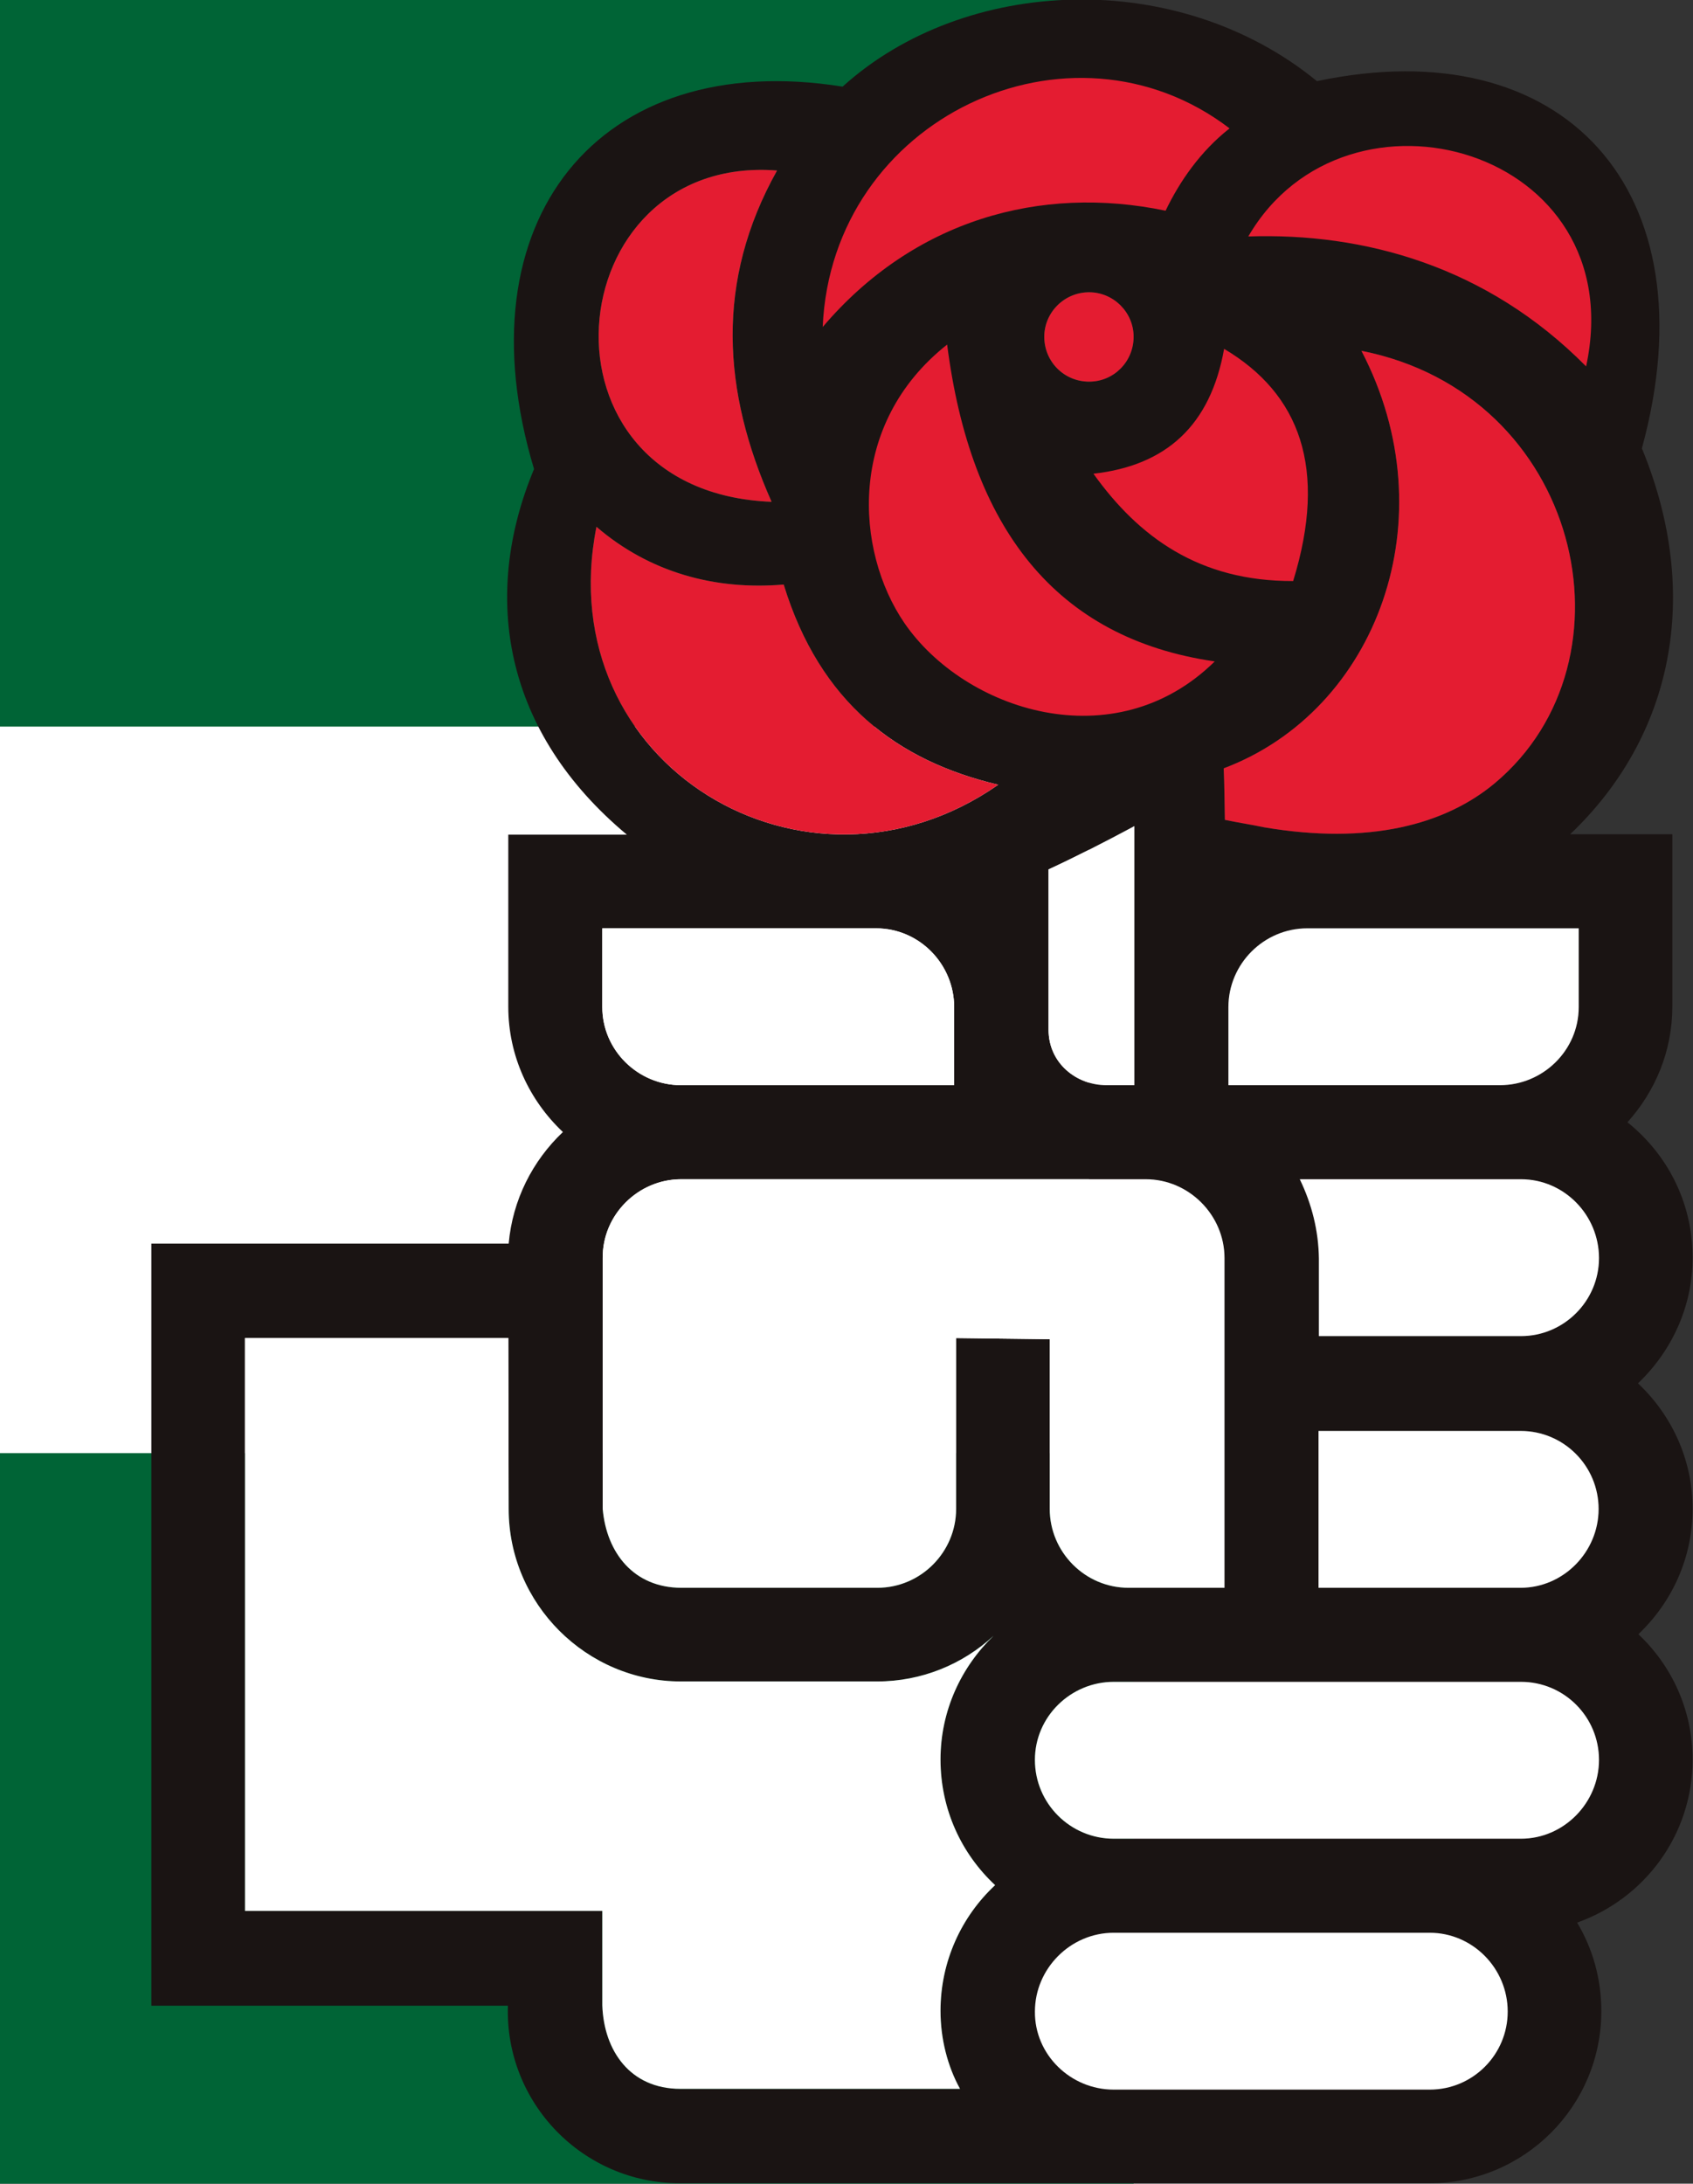
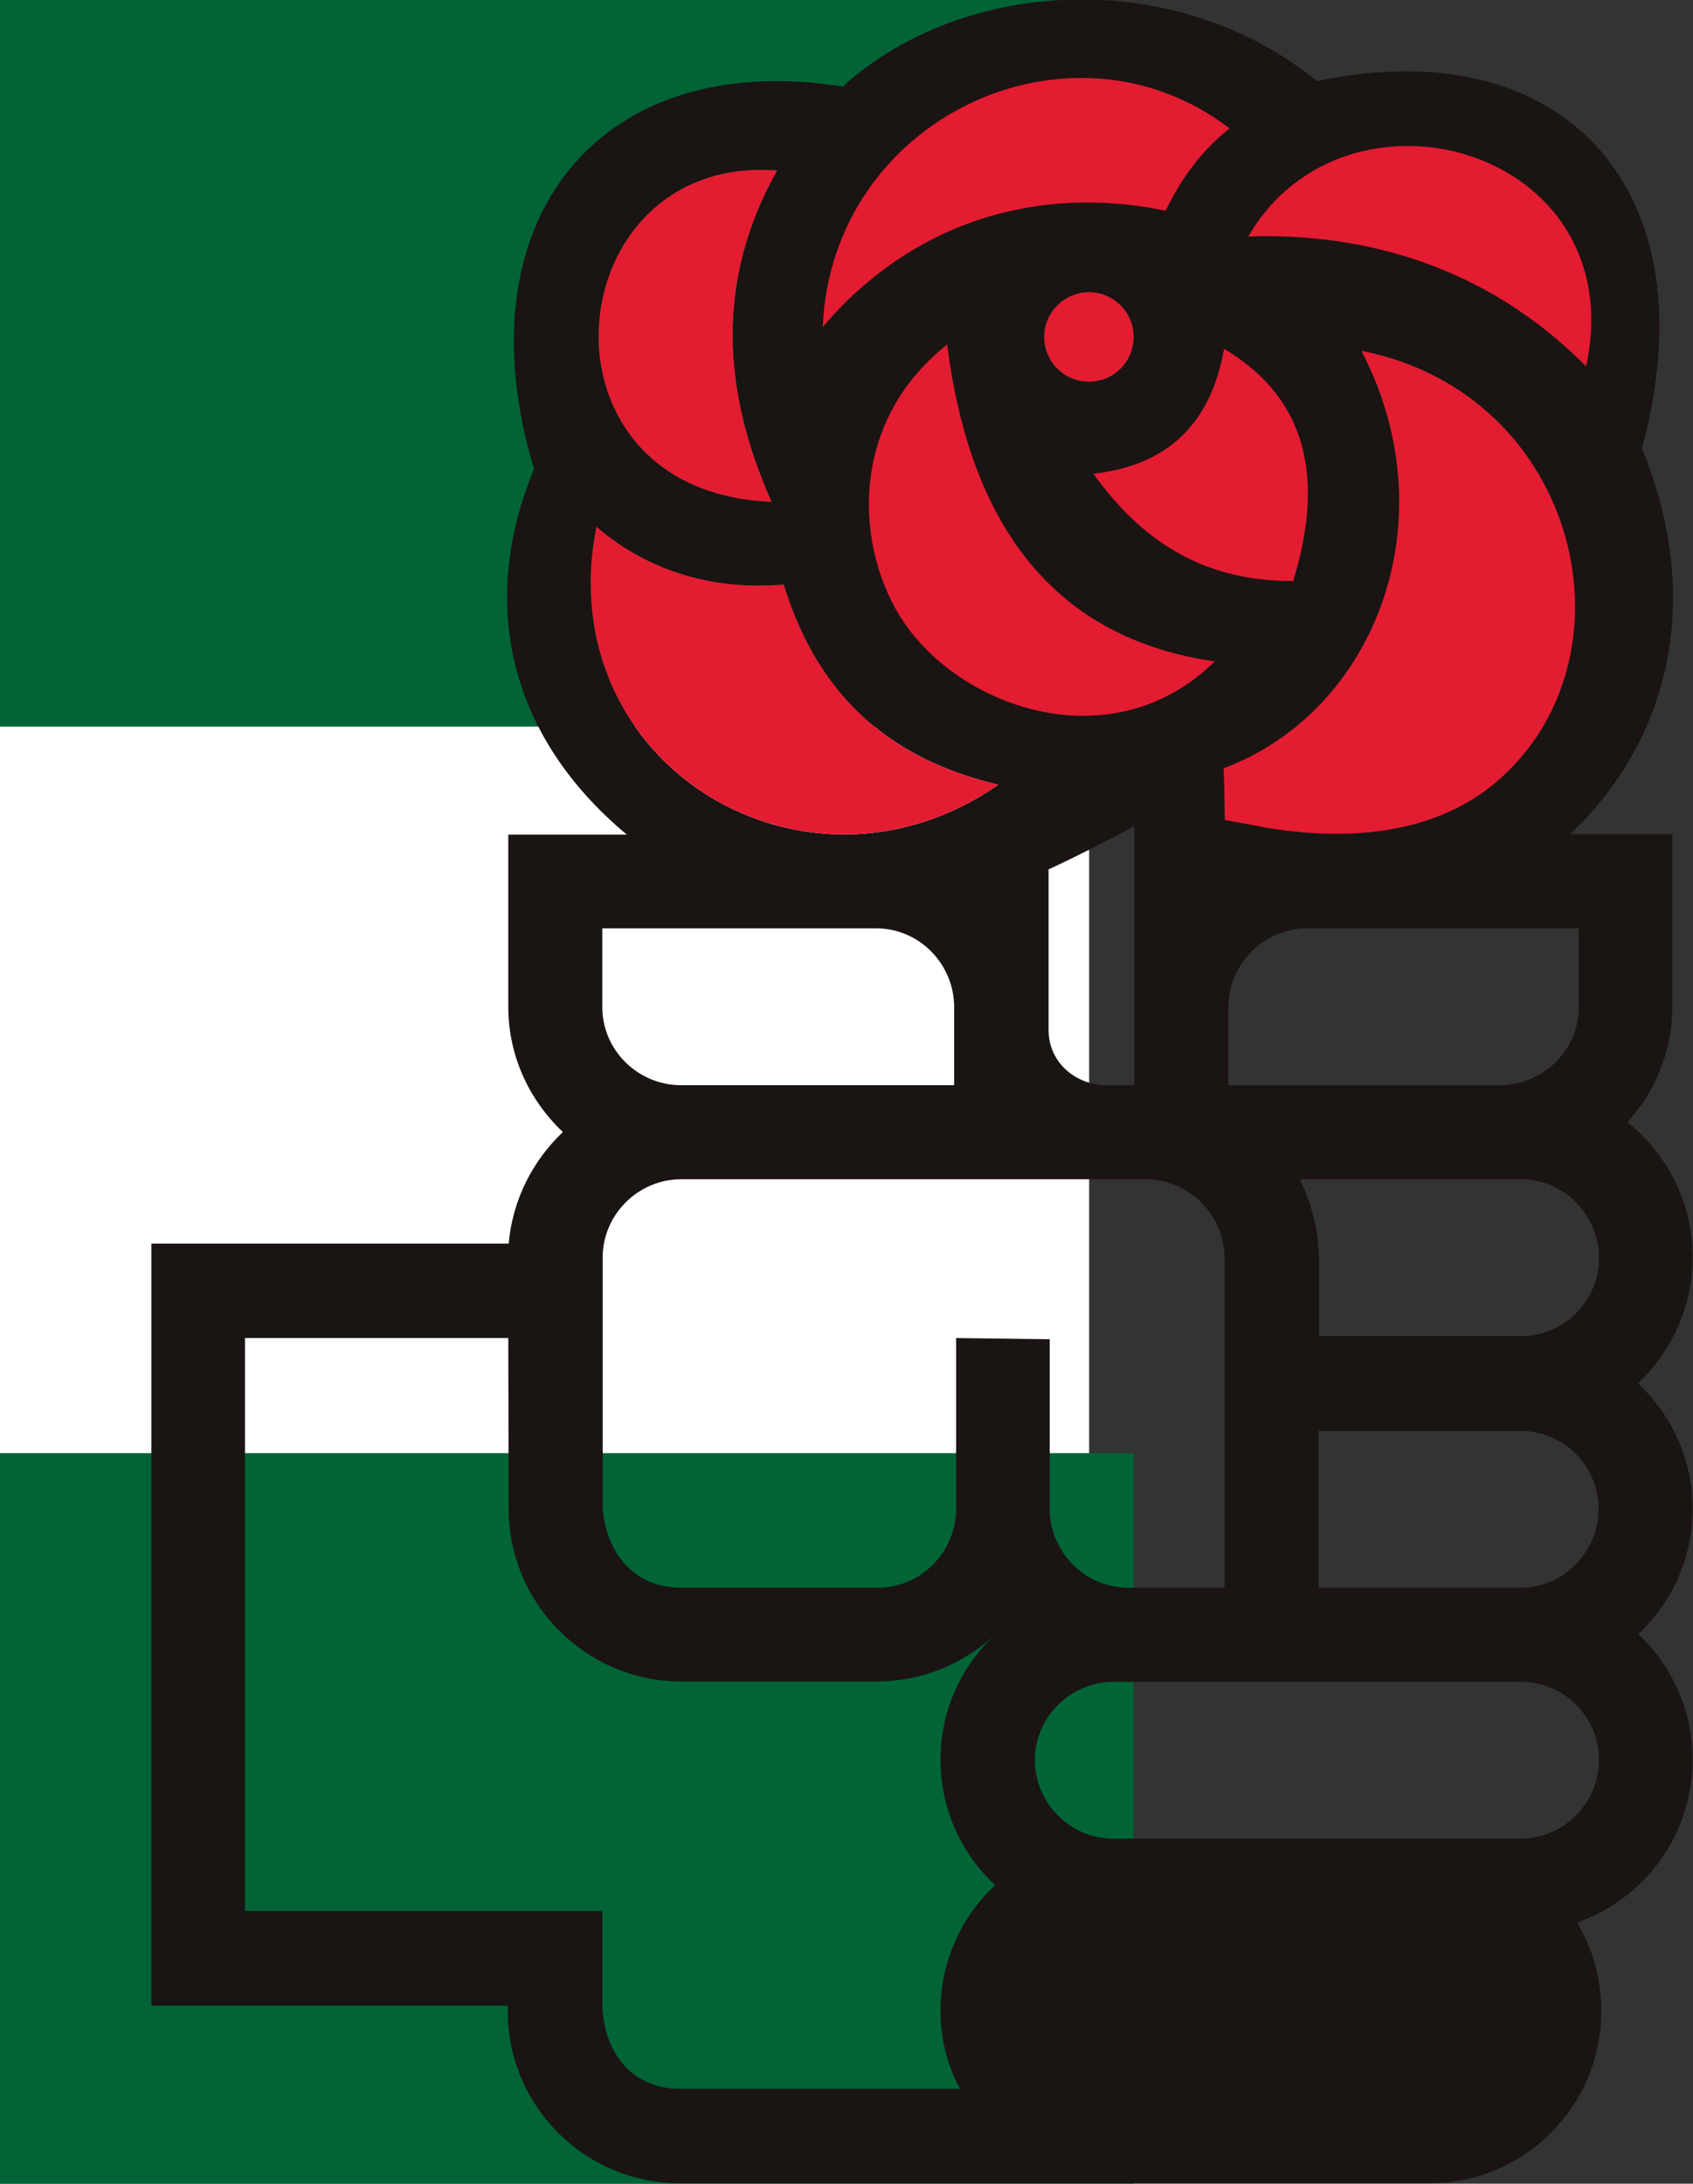
<svg xmlns="http://www.w3.org/2000/svg" version="1.1" id="Capa_1" x="0px" y="0px" viewBox="0 0 434 559.6" style="enable-background:new 0 0 434 559.6;" xml:space="preserve">
  <rect x="0" y="0" width="434" height="559.6" fill="#333333" stroke="none" />
  <style type="text/css">
	.st0{fill:#006436;}
	.st1{fill:#FFFFFF;}
	.st2{fill:#1A1413;}
	.st3{fill:#E41C31;}
</style>
  <g>
    <rect class="st0" width="279.2" height="187.2" />
    <rect y="186.2" class="st1" width="279.2" height="187.2" />
    <rect y="372.4" class="st0" width="290.6" height="187.2" />
    <g>
      <g id="Layer_x0020_1">
        <path class="st2" d="M402.5,213.8c26.3-25,33.9-61.3,18.4-98.9c18.1-66.3-20.2-107.5-83.3-94.1c-35.7-29.2-90.2-27-121.6,1.4     c-62.7-10-98.2,34.6-79.1,98c-13.7,32.9-7.6,67.5,23.8,93.7c-10.3,0-20.3,0-30.4,0v44.1c0,12.6,5.4,24,14,32.1     c-7.8,7.4-12.9,17.4-13.9,28.6H38.8v195.3h91.4c-0.8,24.9,19.2,45.5,44.1,45.5c64.1,0,128,0,192.1,0c24.3,0,44.1-19.7,44.1-44.1     c0-8.3-2.2-16-6.2-22.7c17.2-6.1,29.6-22.4,29.6-41.8c0-12.6-5.3-24-13.9-32.1c8.6-8.2,13.9-19.5,13.9-32.2     c0-12.6-5.4-24-14-32.1c8.6-8.2,14-19.6,14-32.2c0-14.2-6.5-26.5-16.7-34.7c7.1-7.9,11.5-18.2,11.5-29.6v-44.2h-24L402.5,213.8     L402.5,213.8z M320,60.6c29.5-1,61.1,7.5,86.6,33.3C418.6,38,345.1,17.4,320,60.6z M268.8,222.8c6.7-3.1,14-6.8,22-11.1v66.4     c-2.4,0-4.9,0-7.2,0c-7.6,0-14.8-5.6-14.8-14.2V222.8L268.8,222.8z M324,212c-3.3-0.7-6.7-1.2-10-1.9c-0.1-4.4-0.1-8.7-0.3-13.2     c39.3-14.8,57.7-64.1,35.3-107c56.1,11.1,71.9,79.2,34.2,110.8C370.5,211.3,351,216.6,324,212z M335.1,237.9h69.6v20.2     c0,11.1-9.2,20-20.2,20h-69.6v-20C314.9,247,324,237.9,335.1,237.9z M244.6,278.1h-70c-11.1,0-20.2-9-20.2-20v-20.2h70.2     c11.1,0,20,9.2,20,20.2V278.1z M174.6,302.2c39.7,0,79.4,0,119.1,0c11.1,0,20.2,9.2,20.2,20.2c0,28.2,0,56.3,0,84.5h-24.6     c-11.2,0-20.2-9.2-20.2-20.2v-43.5l-24-0.3v43.8c0,11-9,20.2-20.2,20.2h-50.2c-12.2,0-19.2-8.9-20.2-20.2c0-21.4,0-42.8,0-64.3     C154.4,311.3,163.6,302.2,174.6,302.2z M130.4,386.7c0,24.3,19.9,44.2,44.2,44.2h50.2c11.5,0,22-4.4,29.9-11.7     c-8.3,8-13.6,19.2-13.6,31.7c0,12.8,5.4,24.2,14,32.2c-8.6,8-14,19.5-14,32.2c0,7.2,1.8,14.2,5,20h-71.7     c-12.8,0-19.6-9.7-20-21.4v-24.2H62.8V342.9h67.5L130.4,386.7L130.4,386.7z M333.2,302.2h56.7c11.1,0,20,9.2,20,20.2s-9,20-20,20     h-51.8v-19.9C338,315.4,336.3,308.6,333.2,302.2z M338,366.7h51.8c11.1,0,20,9,20,20s-9,20.2-20,20.2H338V366.7z M285.5,471.2     c-11.1,0-20.2-9-20.2-20.2c0-11.1,9.2-20,20.2-20h104.4c11.1,0,20,9,20,20s-9,20.2-20,20.2H285.5z M285.5,535.5h81     c11.1,0,20-9,20-20c0-11.1-9-20.2-20-20.2h-81c-11.1,0-20.2,9.2-20.2,20.2C265.2,526.5,274.4,535.5,285.5,535.5z M298.8,54     c3.6-7.5,8.9-15.2,16.4-21.1c-40.9-31.2-102-2.7-104.3,50.9C234.2,56.4,266.7,47.3,298.8,54z M199.2,43.7     c-15.9,28.4-14,56.6-1.4,84.9C134.4,126.1,142.7,39.3,199.2,43.7z M279.2,74.9c6.2,0,11.4,5.1,11.4,11.4     c0,6.4-5.1,11.5-11.4,11.5c-6.4,0-11.5-5.1-11.5-11.5C267.7,80.1,272.8,74.9,279.2,74.9z M331.5,148.9c8.9-28.9,1.7-48-17.7-59.5     c-3.5,19.6-14.8,29.9-33.5,32C291.9,137.6,307.4,149,331.5,148.9z M242.8,88.3c-25.7,20.3-23.6,52.8-11,71.3     c15.4,22.5,53.9,35.2,79.6,9.9C270.6,163.6,248.8,135.3,242.8,88.3z M255.9,201.1c-49.2,34.3-115.1-5-103-66.1     c13.6,11.7,30.4,16.3,48,14.8C210.2,180.1,230,195,255.9,201.1z" />
        <path class="st3" d="M320,60.6c29.5-1,61.1,7.5,86.6,33.3C418.6,38,345.1,17.4,320,60.6z M324,212c-3.3-0.7-6.7-1.2-10-1.9     c-0.1-4.4-0.1-8.7-0.3-13.2c39.3-14.8,57.7-64.1,35.3-107c56.1,11.1,71.9,79.2,34.2,110.8C370.5,211.3,351,216.6,324,212z      M298.8,54c3.6-7.5,8.9-15.2,16.4-21.1c-40.9-31.2-102-2.7-104.3,50.9C234.2,56.4,266.7,47.3,298.8,54z M199.2,43.7     c-15.9,28.4-14,56.6-1.4,84.9C134.4,126.1,142.7,39.3,199.2,43.7z M279.2,74.9c6.2,0,11.4,5.1,11.4,11.4     c0,6.4-5.1,11.5-11.4,11.5c-6.4,0-11.5-5.1-11.5-11.5C267.7,80.1,272.8,74.9,279.2,74.9z M331.5,148.9c8.9-28.9,1.7-48-17.7-59.5     c-3.5,19.6-14.8,29.9-33.5,32C291.9,137.6,307.4,149,331.5,148.9z M242.8,88.3c-25.7,20.3-23.6,52.8-11,71.3     c15.4,22.5,53.9,35.2,79.6,9.9C270.6,163.6,248.8,135.3,242.8,88.3z M255.9,201.1c-49.2,34.3-115.1-5-103-66.1     c13.6,11.7,30.4,16.3,48,14.8C210.2,180.1,230,195,255.9,201.1z" />
-         <path class="st1" d="M268.8,222.8c6.7-3.1,14-6.8,22-11.1v66.4c-2.4,0-4.9,0-7.2,0c-7.6,0-14.8-5.6-14.8-14.2V222.8L268.8,222.8z      M335.1,237.9h69.6v20.2c0,11.1-9.2,20-20.2,20h-69.6v-20C314.9,247,324,237.9,335.1,237.9z M244.6,278.1h-70     c-11.1,0-20.2-9-20.2-20v-20.2h70.2c11.1,0,20,9.2,20,20.2V278.1z M174.6,302.2c39.7,0,79.4,0,119.1,0c11.1,0,20.2,9.2,20.2,20.2     c0,28.2,0,56.3,0,84.5h-24.6c-11.2,0-20.2-9.2-20.2-20.2v-43.5l-24-0.3v43.8c0,11-9,20.2-20.2,20.2h-50.2     c-12.2,0-19.2-8.9-20.2-20.2c0-21.4,0-42.8,0-64.3C154.4,311.3,163.6,302.2,174.6,302.2z M130.4,386.7     c0,24.3,19.9,44.2,44.2,44.2h50.2c11.5,0,22-4.4,29.9-11.7c-8.3,8-13.6,19.2-13.6,31.7c0,12.8,5.4,24.2,14,32.2     c-8.6,8-14,19.5-14,32.2c0,7.2,1.8,14.2,5,20h-71.7c-12.8,0-19.6-9.7-20-21.4v-24.2H62.8V342.9h67.5L130.4,386.7L130.4,386.7z      M333.2,302.2h56.7c11.1,0,20,9.2,20,20.2s-9,20-20,20h-51.8v-19.9C338,315.4,336.3,308.6,333.2,302.2z M338,366.7h51.8     c11.1,0,20,9,20,20s-9,20.2-20,20.2H338V366.7z M285.5,471.2c-11.1,0-20.2-9-20.2-20.2c0-11.1,9.2-20,20.2-20h104.4     c11.1,0,20,9,20,20s-9,20.2-20,20.2H285.5z M285.5,535.5h81c11.1,0,20-9,20-20c0-11.1-9-20.2-20-20.2h-81     c-11.1,0-20.2,9.2-20.2,20.2C265.2,526.5,274.4,535.5,285.5,535.5z" />
      </g>
    </g>
  </g>
</svg>